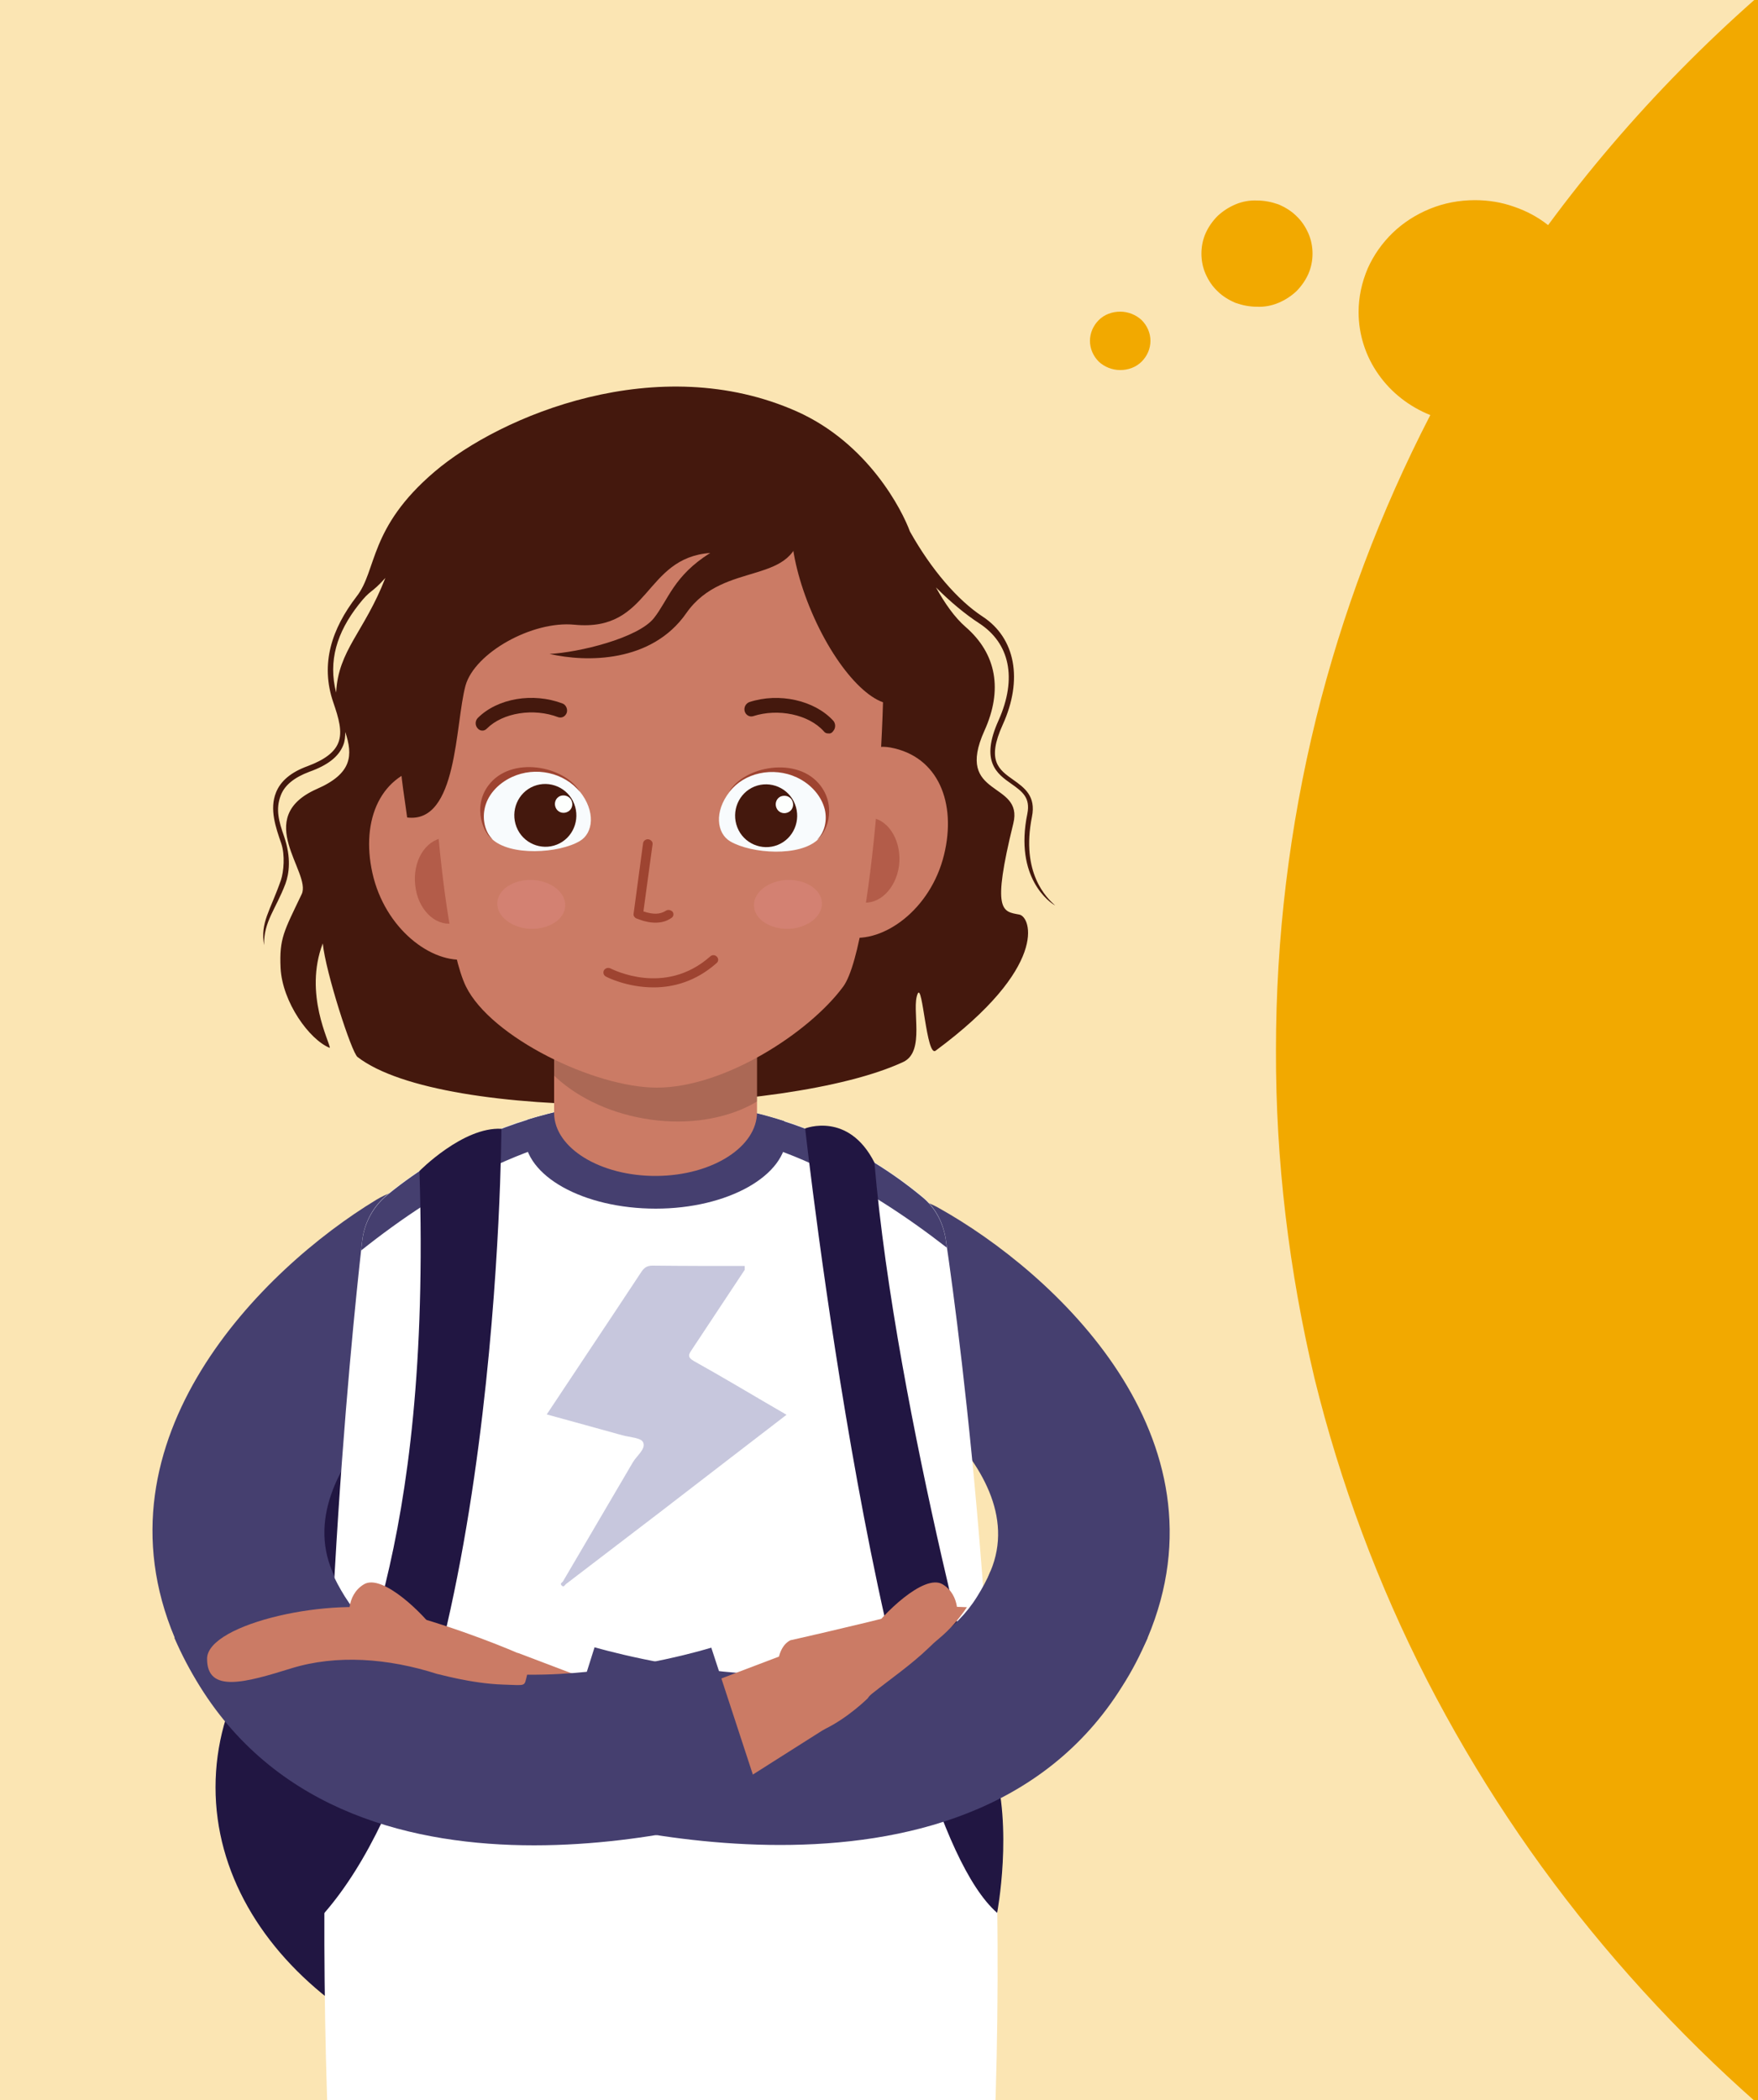
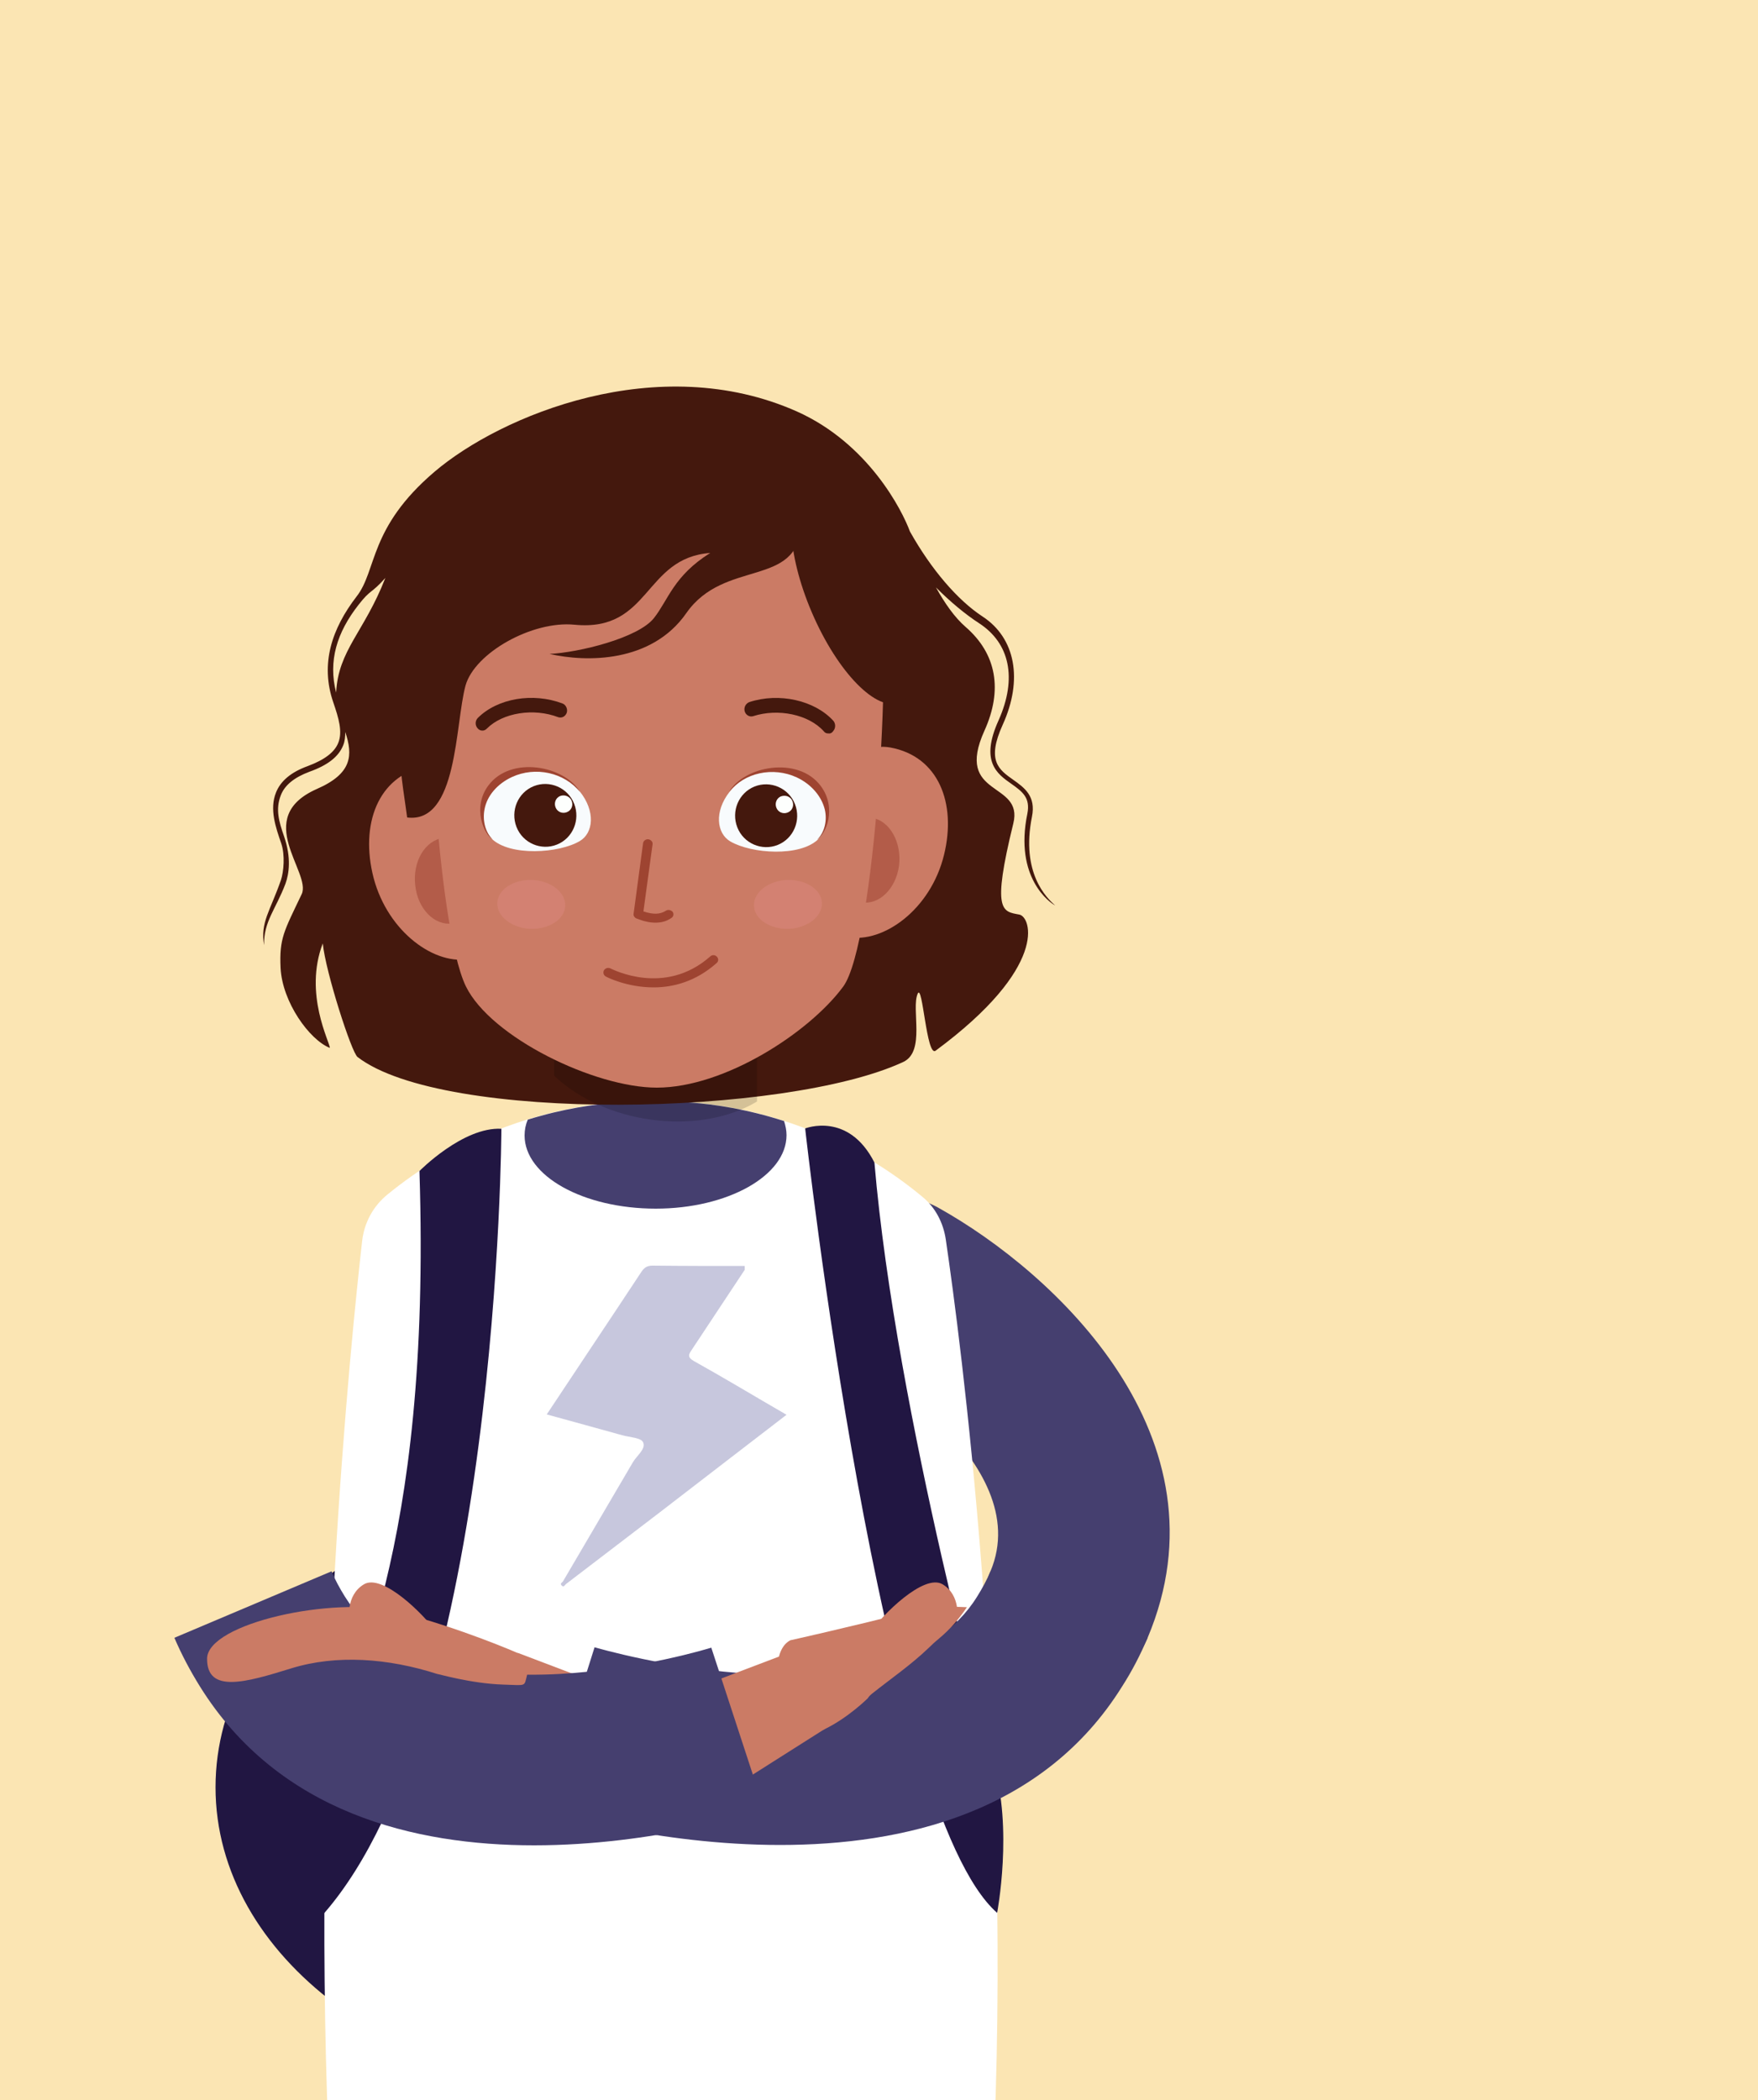
<svg xmlns="http://www.w3.org/2000/svg" xmlns:xlink="http://www.w3.org/1999/xlink" version="1.1" id="Lager_1" x="0px" y="0px" viewBox="0 0 500 597" style="enable-background:new 0 0 500 597;" xml:space="preserve">
  <style type="text/css">
	.st0{fill:#FFFFFF;}
	.st1{clip-path:url(#SVGID_00000141439918149817682130000002928241083236440476_);}
	.st2{opacity:0.3;fill:#F2A900;}
	.st3{fill:#F2A900;}
	.st4{clip-path:url(#SVGID_00000157303217666753188300000016150133792909773195_);}
	.st5{fill:#211642;}
	.st6{fill:#453F6F;}
	.st7{opacity:0.22;fill:#000068;}
	.st8{fill:#CB7B65;}
	.st9{fill:#44180D;}
	.st10{clip-path:url(#SVGID_00000101788506026945070480000017575454177746713021_);}
	.st11{opacity:0.16;}
	.st12{opacity:0.55;}
	.st13{fill:#9E4431;}
	.st14{opacity:0.22;fill:#F399A1;}
	.st15{fill:#F8FBFD;}
	.st16{fill:#FDFFFD;}
</style>
  <path class="st0" d="M500,0H0v597h500V0z" />
  <g>
    <g>
      <defs>
        <rect id="SVGID_1_" width="500" height="597" />
      </defs>
      <clipPath id="SVGID_00000016786877852930858870000017709309357252764323_">
        <use xlink:href="#SVGID_1_" style="overflow:visible;" />
      </clipPath>
      <g style="clip-path:url(#SVGID_00000016786877852930858870000017709309357252764323_);">
        <path class="st2" d="M500,0H0v597h500V0z" />
-         <path class="st3" d="M310,96.9c0-2.2,0.9-4.3,2.5-5.9c1.6-1.6,3.8-2.4,6.1-2.4c2.3,0,4.5,0.9,6.1,2.4c1.6,1.6,2.5,3.7,2.5,5.9     c0,2.2-0.9,4.3-2.5,5.9c-1.6,1.6-3.8,2.4-6.1,2.4c-2.3,0-4.5-0.9-6.1-2.4C310.9,101.2,310,99.1,310,96.9z M341.7,72.1     c0-2,0.4-4,1.2-5.8c0.8-1.8,2-3.5,3.4-4.9c1.5-1.4,3.2-2.5,5.1-3.3c1.9-0.8,4-1.2,6.1-1.1c2.1,0,4.1,0.4,6.1,1.1     c1.9,0.8,3.7,1.9,5.1,3.3c1.5,1.4,2.6,3.1,3.4,4.9c0.8,1.8,1.2,3.8,1.2,5.8c0,2-0.4,4-1.2,5.8c-0.8,1.8-2,3.5-3.4,4.9     c-1.5,1.4-3.2,2.5-5.1,3.3c-1.9,0.8-4,1.2-6.1,1.1c-2.1,0-4.1-0.4-6.1-1.1c-1.9-0.8-3.7-1.9-5.1-3.3c-1.5-1.4-2.6-3.1-3.4-4.9     C342.1,76.1,341.7,74.1,341.7,72.1z M362.9,298.5c0-31.7,3.8-63.3,11.4-94.2c7.4-29.9,18.3-58.8,32.5-86.3     c-6-2.4-11.1-6.4-14.7-11.5c-3.7-5.2-5.7-11.4-5.7-17.8c0-4.2,0.9-8.4,2.6-12.4c1.7-3.8,4.1-7.2,7.1-10.1c3-2.9,6.6-5.2,10.5-6.8     c4.1-1.7,8.5-2.5,12.9-2.5c3.8,0,7.6,0.6,11.2,1.9c3.5,1.2,6.7,2.9,9.6,5.2c23-31.2,50.5-59.1,81.6-82.9v635     c-24.3-18.6-46.3-39.7-65.8-62.9c-19.6-23.3-36.4-48.7-50.2-75.5c-14-27.3-24.7-56.1-32-85.7     C366.6,361.3,362.8,329.9,362.9,298.5L362.9,298.5z" />
      </g>
    </g>
  </g>
  <g>
    <defs>
      <path id="SVGID_00000101092504000739407130000017704364754407840664_" d="M500,0H0v597h500V0z" />
    </defs>
    <clipPath id="SVGID_00000018920677499024880940000000198979965260265115_">
      <use xlink:href="#SVGID_00000101092504000739407130000017704364754407840664_" style="overflow:visible;" />
    </clipPath>
    <g style="clip-path:url(#SVGID_00000018920677499024880940000000198979965260265115_);">
      <g>
        <g>
          <path class="st5" d="M280.9,508.1c0,48.2-38.8,87.2-103.1,87.2c-64.3,0-116.5-39-116.5-87.2s52.2-87.2,116.5-87.2      C242.2,420.9,280.9,340.9,280.9,508.1z" />
-           <path class="st5" d="M277.6,443.9c0,80-46.2,144.9-103.2,144.9c-57,0-103.2-64.9-103.2-144.9c0-80,46.2-121.1,103.2-121.1      C231.4,322.7,277.6,363.8,277.6,443.9z" />
        </g>
        <g>
          <path class="st6" d="M304,480.4c-3.1,0-6.3-0.6-9.4-1.9c-12.4-5.2-18.1-19.5-12.9-31.8c13.2-31.2-37.9-60.7-38.5-61      c-11.7-6.5-15.9-21.3-9.4-33c6.5-11.7,21.3-15.9,33-9.4c33.4,18.6,83.6,65.4,59.6,122.3C322.4,474.8,313.4,480.4,304,480.4z" />
        </g>
        <g>
-           <path class="st6" d="M72.1,480.4c-9.5,0-18.5-5.6-22.4-14.8C25.9,409.1,74.5,360.8,107,341.1c11.5-7,26.4-3.3,33.4,8.2      c6.9,11.4,3.3,26.3-8.1,33.3c-0.9,0.6-51.1,32.7-37.8,64.1c5.2,12.4-0.6,26.6-12.9,31.8C78.4,479.8,75.2,480.4,72.1,480.4z" />
-         </g>
+           </g>
        <path class="st0" d="M282.8,606.6c4.7-117.2-9.6-225.7-13.8-254.2c-0.7-4.8-3-9.2-6.7-12.2c-36.4-30.2-76.4-27-76.4-27     s-39.4-3.2-75.6,26.3c-4.1,3.3-6.7,8-7.3,13.3c-3.3,29.1-14.3,137.1-9.6,253.8C93.3,606.6,172.4,630.8,282.8,606.6z" />
        <path class="st7" d="M211.8,361c-5.1,7.7-10.2,15.4-15.3,23.1c-0.7,1.1-0.9,1.8,0.8,2.8c8.8,4.9,17.4,10.1,26.4,15.3     c-12.2,9.4-24.1,18.5-36,27.7c-8.9,6.8-17.8,13.6-26.7,20.4c-0.4,0.3-0.6,1.1-1.3,0.4c-0.5-0.6,0.2-0.8,0.4-1.1     c6.6-11.3,13.3-22.6,19.9-33.9c1.1-1.9,3.8-3.8,2.9-5.7c-0.6-1.3-3.9-1.4-6-2c-7.1-2-14.2-3.9-21.4-5.9c9-13.6,18-27,26.9-40.5     c0.8-1.2,1.6-1.8,3.2-1.8c8.7,0.1,17.5,0.1,26.2,0.1C211.8,360.3,211.8,360.7,211.8,361z" />
        <g>
-           <path class="st6" d="M186.5,320.5c31.4,0,60.3,16.7,82.8,34.2c-0.1-0.8-0.2-1.5-0.3-2.2c-0.7-4.8-3-9.2-6.7-12.2      c-36.4-30.2-76.4-27-76.4-27s-39.4-3.2-75.6,26.3c-4.1,3.3-6.7,8-7.3,13.3c-0.1,0.8-0.2,1.7-0.3,2.6      C125.3,337.5,154.5,320.5,186.5,320.5z" />
-         </g>
+           </g>
        <path class="st6" d="M223.7,322.7c0-1.4-0.3-2.7-0.7-4c-21.1-6.8-37.2-5.4-37.2-5.4s-15.4-1.3-35.7,5c-0.6,1.4-0.9,2.9-0.9,4.5     c0,11.5,16.7,20.8,37.3,20.8C207,343.6,223.7,334.2,223.7,322.7z" />
        <g>
          <path class="st5" d="M119.3,332.9c0,0,12.4-12.6,23.3-12c0,0-0.5,165.6-50.4,223c0,0-7-8.9-0.1-37.3      C99,478.2,122.8,442.9,119.3,332.9z" />
        </g>
        <path class="st5" d="M248.7,330.5c-7.4-14.6-19.7-9.7-19.7-9.7s21.5,194,54.6,223c0,0,4.6-24.1-1.1-42.5     C282.5,501.3,254.8,402.4,248.7,330.5z" />
        <g>
          <g>
            <polygon class="st8" points="147.3,469.9 137,491.5 161.3,506.9 171.8,479.2      " />
          </g>
          <g>
            <path class="st6" d="M221.9,524.5c-35,0-65-9.2-67.4-9.9l14.6-46.3c0.8,0.2,84.4,24.9,108.8-14.4c1.5-2.4,2.8-4.8,3.8-7.2       l44.7,18.9c-2,4.7-4.4,9.4-7.3,13.9C296.7,515.4,256.8,524.5,221.9,524.5z" />
          </g>
          <g>
            <polygon class="st8" points="224.3,469.9 234.6,491.5 210.3,506.9 199.8,479.2      " />
            <g>
              <path class="st8" d="M272.2,460.4c0,0,1.2-6.8-4.1-10c-5.3-3.2-17.3,8.8-20.5,13.6L272.2,460.4z" />
              <path class="st8" d="M248,481.5c5.4-4.3,11.1-8.2,16.1-13c1-1,2-1.9,3.1-2.8c3-2.5,5.6-5.5,7.8-8.8c-6-0.3-11.7,0.1-16.3,1.3        c-18.1,4.6-33.9,8.1-33.9,8.1c-4.7,2.4-4.3,11.4-3.1,18.5c1,5.9,7.4,9.4,12.8,6.8c6.8-3.3,12.3-8.8,12.3-8.8        C247.1,482.3,247.5,481.9,248,481.5z" />
            </g>
          </g>
          <g>
            <path class="st6" d="M151.9,524.6c-33.9,0-72.6-9.2-95-45.1c-2.8-4.5-5.3-9.2-7.3-13.9l44.7-18.9c1,2.4,2.3,4.8,3.8,7.2       c24.3,39,103.4,14.8,104.2,14.5l15.1,46.1C215.1,515.3,186,524.6,151.9,524.6z" />
          </g>
          <g>
            <path class="st8" d="M99.4,460.4c0,0-1.2-6.8,4.1-10c5.3-3.2,17.3,8.8,20.6,13.6L99.4,460.4z" />
            <path class="st8" d="M143,478.9c6.9,0.2,6,0.7,6.9-2.7c1.7-7,3.3-1.6-2.5-6.2c0,0-16.4-7.2-34.4-11.8       c-18.1-4.6-54,3.3-54.1,13.3c-0.1,10,11,6.8,23.9,2.8c12.9-4,27.6-2.9,41.6,1.6C124.4,475.8,133.9,478.6,143,478.9z" />
          </g>
        </g>
      </g>
      <g>
        <path class="st9" d="M300.1,257.4c-2.4-2.1-9.8-9.2-6.6-25.2c1.2-5.9-2.2-8.3-5.3-10.5c-4.1-2.9-7.7-5.4-3-15.7     c5.8-12.8,3.6-24.6-5.7-30.7c-7.2-4.7-14.7-13.5-20.7-24.2c-2.2-6-11.8-25-32.1-34.1c-39.5-17.6-84.3,1.1-103.1,17.1     s-16.3,28-22.2,35.5c-7,9.1-10.4,19.1-6.6,30.1c1.5,4.4,2.7,8.3,1.4,11.5c-1.1,2.7-3.9,4.8-8.7,6.6c-4.7,1.7-7.7,4.2-9,7.5     c-1.9,4.7-0.1,9.9,1.5,14.5c1.1,3.3,0.7,8-0.1,10.4c-3.1,8.9-5.9,12-4.8,18.5c-0.1-6.8,3.3-10.1,6.1-17.5c1-2.8,1.7-7.3-0.4-13.4     c-1.5-4.3-2.5-7.8-0.9-11.8c1.1-2.8,3.8-5,8.1-6.6c5.3-1.9,8.3-4.3,9.6-7.5c0.5-1.2,0.6-2.5,0.6-3.8c2.2,6.6,2,11.8-8.1,16.2     c-18.5,8.2-1.4,23.8-4.3,29.9c-5,10.5-6.4,12.5-6,21c0.5,9.7,8.2,20.4,14,22.7c0.1-1.5-7.5-15.3-2-29.7     c0.8,8.1,8.2,31.1,9.9,32.3c24.4,18.8,121.9,16.9,155.2,1.4c6.4-3,2.2-15.1,4.1-19.4c1.4-3.2,2.5,18.1,5.1,16.2     c32.2-23.8,27.2-38.1,23.8-38.7c-4.8-0.9-7.9-0.7-1.7-25.9c3-12.2-16.9-7.2-8.2-26.4c5.2-11.5,3.5-21.8-5.4-29.5     c-3.1-2.7-5.9-6.7-8.4-11.2c4.1,4.1,8.3,7.6,12.3,10.2c8.6,5.6,10.9,15.5,5.5,27.6c-5.3,11.7-0.4,15.2,3.6,18     c3.1,2.2,5.5,3.9,4.6,8.5C288.4,249.6,298.7,256.7,300.1,257.4z M95.6,196.9c-2.3-9,0.2-17.1,6.4-25c3.5-4.5,3.5-3,7.6-7.6     C103.6,179.7,96.2,184.8,95.6,196.9z" />
        <g>
-           <path class="st8" d="M215.3,283v33.1c0.1,9.9-12.7,18.1-28.6,18.2c-15.9,0.1-29-7.9-29.1-17.8V283H215.3z" />
          <g>
            <defs>
              <path id="SVGID_00000112627542524820898650000002241260862850161823_" d="M215.3,283v33.1c0.1,9.9-12.7,18.1-28.6,18.2        c-15.9,0.1-29-7.9-29.1-17.8V283H215.3z" />
            </defs>
            <clipPath id="SVGID_00000106840218015114427900000000018783796836349103_">
              <use xlink:href="#SVGID_00000112627542524820898650000002241260862850161823_" style="overflow:visible;" />
            </clipPath>
            <g style="clip-path:url(#SVGID_00000106840218015114427900000000018783796836349103_);">
              <path class="st11" d="M149.1,284.4c-2.6,14.8,12.7,29.9,34.1,33.6c21.4,3.7,40.9-5.3,43.5-20.1c2.6-14.8-12.7-29.9-34.1-33.6        C171.2,260.6,151.7,269.6,149.1,284.4z" />
            </g>
          </g>
          <g>
            <path class="st8" d="M105.9,248.1c3.5,15.9,16.9,26.1,27.1,24.6c10.2-1.5,12.2-14.5,10.5-29.9c-1.7-15.4-11.3-26.6-21.4-25.1       C108.2,219.8,102.6,233.1,105.9,248.1z" />
            <g class="st12">
              <path class="st13" d="M118.1,251.7c0.7,6.7,5.5,11.6,10.7,10.8c5.2-0.7,8.8-6.8,8-13.5c-0.7-6.7-5.5-11.6-10.7-10.8        C120.9,238.9,117.3,244.9,118.1,251.7z" />
            </g>
            <path class="st8" d="M268.5,243c-3.8,15.6-17.3,25.2-27.3,23.4c-10-1.8-11.7-14.7-9.7-29.8c2-15.1,11.8-25.9,21.7-24.1       C266.9,215,272.1,228.3,268.5,243z" />
            <g class="st12">
              <path class="st13" d="M255.7,246.1c-0.9,6.6-5.7,11.3-10.8,10.4c-5.1-0.9-8.5-7-7.6-13.6c0.9-6.6,5.7-11.3,10.8-10.4        C253.1,233.4,256.5,239.5,255.7,246.1z" />
            </g>
            <path class="st8" d="M250,172.1c3.8,10.2-1.1,96.1-10.2,108.4c-9.6,13-33.7,28.7-53,28.7c-17.7,0-47.2-14.3-54.3-28.8       c-8.4-17.3-12.1-95-9.2-104.4c9.7-31.7,33.7-32.4,65-31.9C217.6,144.5,240.1,145.8,250,172.1z" />
            <path class="st14" d="M141.5,256.1c-0.6,3.8,3.2,7.3,8.5,7.9c5.3,0.5,10.1-2.1,10.7-5.9c0.6-3.8-3.2-7.3-8.5-7.9       C146.9,249.7,142.1,252.3,141.5,256.1z" />
            <path class="st14" d="M233.7,256.1c0.6,3.8-3.2,7.3-8.5,7.9c-5.3,0.5-10.1-2.1-10.7-5.9c-0.6-3.8,3.2-7.3,8.5-7.9       C228.3,249.7,233.1,252.3,233.7,256.1z" />
            <path class="st9" d="M235.5,208.5c-0.5,0-0.9-0.2-1.2-0.6c-4.3-4.8-13-6.6-20.1-4.3c-1,0.3-2.1-0.3-2.4-1.4       c-0.3-1.1,0.3-2.2,1.3-2.6c8.5-2.8,18.6-0.5,23.9,5.3c0.7,0.8,0.7,2.1,0,2.9C236.6,208.4,236.1,208.6,235.5,208.5z" />
            <path class="st9" d="M137.2,207.7c-0.5,0-1-0.2-1.4-0.7c-0.7-0.8-0.7-2.1,0.1-2.9c5.6-5.6,15.7-7.3,24.1-4.1       c1,0.4,1.5,1.6,1.2,2.6c-0.4,1.1-1.4,1.6-2.4,1.3c-7-2.7-15.8-1.3-20.3,3.2C138.1,207.5,137.7,207.7,137.2,207.7z" />
            <g>
              <path class="st15" d="M164.9,225c4.5,5.6,3.9,11.8,0,14.1c-5.9,3.5-19.9,4.4-25.1-0.7c-5-5-2.6-13.9,5.7-17.8        C152.7,217.3,160.6,219.6,164.9,225z" />
              <g>
                <path class="st13" d="M138.9,223.3c6.4-8.6,21.8-5.6,26.1,1.9c-4.5-5.6-12.7-7.4-19.4-4.3c-4.1,1.9-7.1,5.3-7.8,9.2         c-0.6,3.1,0.2,6.5,2.3,8.5C137.7,237.3,134.2,229.6,138.9,223.3z" />
              </g>
              <path class="st9" d="M163.3,228.5c1.8,4.6-0.4,9.8-4.9,11.6c-4.5,1.8-9.7-0.4-11.5-5c-1.8-4.6,0.4-9.8,4.9-11.6        C156.3,221.7,161.5,223.9,163.3,228.5z" />
              <path class="st16" d="M162.6,227.7c0.5,1.3-0.1,2.7-1.4,3.2c-1.3,0.5-2.7-0.1-3.2-1.4c-0.5-1.3,0.1-2.7,1.3-3.2        C160.6,225.8,162.1,226.4,162.6,227.7z" />
            </g>
            <g>
              <path class="st15" d="M207.5,225.1c-4.4,5.6-3.7,11.8,0.2,14.1c6,3.5,19.9,4.5,25.1-0.7c5-4.9,2.4-13.9-5.9-17.8        C219.6,217.4,211.7,219.7,207.5,225.1z" />
              <g>
                <path class="st13" d="M233.4,223.4c-6.5-8.6-21.9-5.6-26.1,1.8c4.4-5.6,12.6-7.3,19.3-4.2c4.1,1.9,7.1,5.4,8,9.2         c0.7,3.1-0.1,6.5-2.2,8.5C234.8,237.4,238.2,229.8,233.4,223.4z" />
              </g>
              <path class="st9" d="M226.1,228.6c1.8,4.6-0.4,9.8-4.9,11.6c-4.5,1.8-9.7-0.4-11.5-5c-1.8-4.6,0.4-9.8,4.9-11.6        C219.1,221.8,224.3,224,226.1,228.6z" />
              <path class="st16" d="M225.4,227.8c0.5,1.3-0.1,2.7-1.4,3.2c-1.3,0.5-2.7-0.1-3.2-1.4c-0.5-1.3,0.1-2.7,1.3-3.2        C223.5,225.9,224.9,226.5,225.4,227.8z" />
            </g>
            <path class="st9" d="M115.8,232.4c14.4,1.8,13.6-26.5,16.6-37.5c2.6-9.3,19-18.5,31-17.3c21.7,2.1,19.6-19,38.6-20.4       c-10.4,6.5-11.9,13.3-16,18.5c-4.5,5.7-21.4,9.8-29.7,10.2c10.4,2.4,29,2.6,38.9-11.6c10.8-15.5,31.7-7.1,32.6-24.9       c-8.2-29.8-39.3-31.6-61.3-25C98.6,145,114,217.9,115.8,232.4z" />
            <path class="st9" d="M253.9,162.4c7.6,16.8,8.8,33.3,2.6,37c-6.2,3.7-17.3-6.9-24.9-23.7c-7.6-16.8-8.8-33.3-2.6-37       C235.1,135,246.2,145.6,253.9,162.4z" />
          </g>
        </g>
        <g>
          <g>
            <g>
              <path class="st13" d="M186.4,262.3c-1.6,0-3.4-0.4-5.4-1.2c-0.5-0.2-0.9-0.8-0.8-1.3l2.7-20.1c0.1-0.7,0.8-1.2,1.5-1.1        c0.7,0.1,1.3,0.7,1.2,1.4l-2.6,19.1c2.7,0.9,4.7,0.9,6.4-0.2c0.6-0.4,1.4-0.2,1.9,0.3c0.4,0.6,0.3,1.4-0.4,1.8        C189.6,261.9,188.1,262.3,186.4,262.3z" />
            </g>
          </g>
        </g>
        <g>
          <g>
            <g>
              <path class="st13" d="M185.9,280.7c-7.7,0-13.5-3-13.6-3.1c-0.6-0.3-0.9-1.1-0.5-1.8c0.4-0.6,1.2-0.8,1.8-0.5        c0.7,0.3,15.5,8,28.4-3.4c0.5-0.5,1.4-0.5,1.9,0.1c0.5,0.5,0.5,1.3-0.1,1.8C197.8,279.1,191.4,280.7,185.9,280.7z" />
            </g>
          </g>
        </g>
      </g>
    </g>
  </g>
</svg>